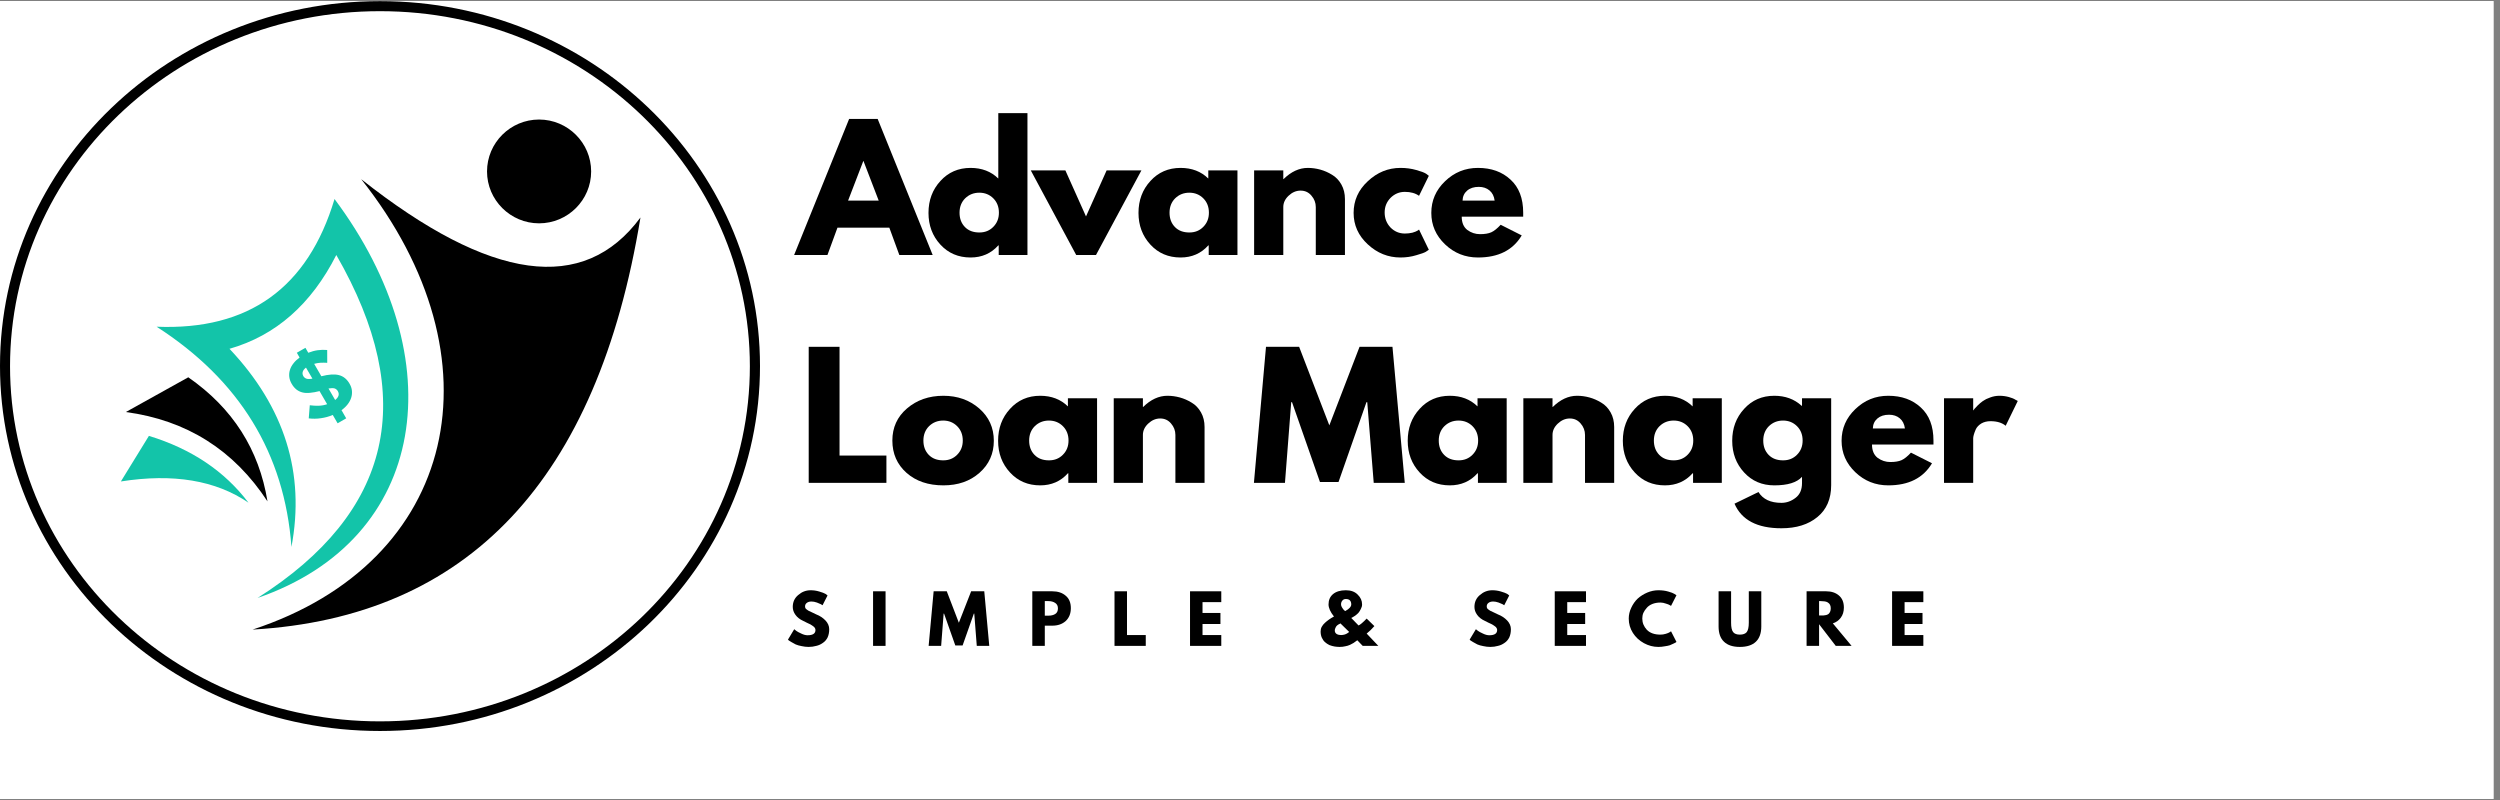
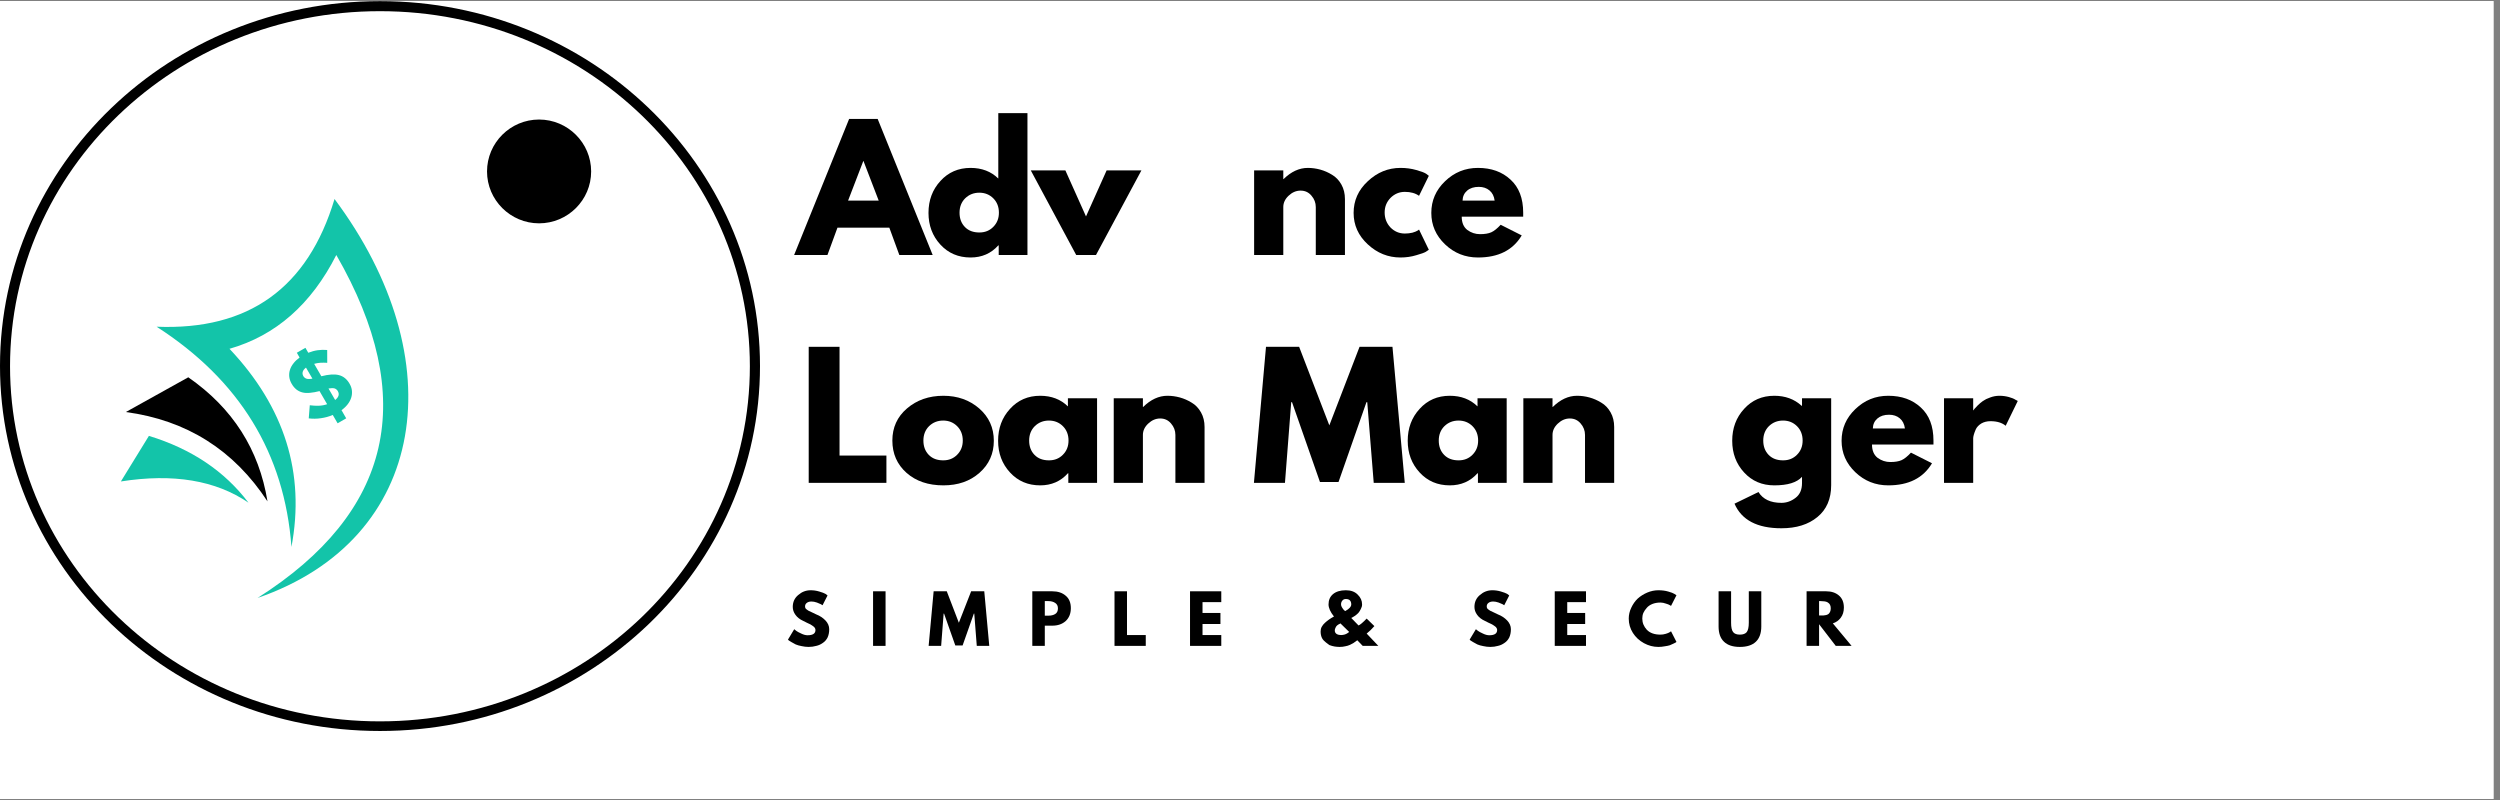
<svg xmlns="http://www.w3.org/2000/svg" width="250" zoomAndPan="magnify" viewBox="0 0 187.5 60" height="80" preserveAspectRatio="xMidYMid meet" version="1.0">
  <rect x="0" y="0" width="187.5" height="60" fill="#808080" stroke="none" />
  <defs>
    <g />
    <clipPath id="214b0f37d3">
      <path d="M 0 0.078 L 187 0.078 L 187 59.918 L 0 59.918 Z M 0 0.078 " clip-rule="nonzero" />
    </clipPath>
    <clipPath id="ac0bfb246b">
      <path d="M 0 0.078 L 57 0.078 L 57 54.906 L 0 54.906 Z M 0 0.078 " clip-rule="nonzero" />
    </clipPath>
    <clipPath id="90bb21f6b8">
      <path d="M 28.387 0.078 C 12.711 0.078 0 12.293 0 27.363 C 0 42.43 12.711 54.645 28.387 54.645 C 44.066 54.645 56.777 42.43 56.777 27.363 C 56.777 12.293 44.066 0.078 28.387 0.078 " clip-rule="nonzero" />
    </clipPath>
    <clipPath id="08c81169ac">
      <path d="M 0 0.086 L 57 0.086 L 57 54.828 L 0 54.828 Z M 0 0.086 " clip-rule="nonzero" />
    </clipPath>
    <clipPath id="5d36d5e4b1">
      <path d="M 28.5 0.086 C 12.762 0.086 0 12.34 0 27.453 C 0 42.57 12.762 54.824 28.5 54.824 C 44.238 54.824 57 42.57 57 27.453 C 57 12.34 44.238 0.086 28.5 0.086 " clip-rule="nonzero" />
    </clipPath>
    <clipPath id="3b52b3de2a">
      <path d="M 9.051 32 L 19 32 L 19 38 L 9.051 38 Z M 9.051 32 " clip-rule="nonzero" />
    </clipPath>
    <clipPath id="7b591b5a23">
      <path d="M 9.051 28 L 21 28 L 21 38 L 9.051 38 Z M 9.051 28 " clip-rule="nonzero" />
    </clipPath>
    <clipPath id="7c8b963a5d">
-       <path d="M 18 13 L 48.051 13 L 48.051 47.219 L 18 47.219 Z M 18 13 " clip-rule="nonzero" />
-     </clipPath>
+       </clipPath>
    <clipPath id="1890816c39">
      <path d="M 36 8.969 L 45 8.969 L 45 17 L 36 17 Z M 36 8.969 " clip-rule="nonzero" />
    </clipPath>
  </defs>
  <g clip-path="url(#214b0f37d3)">
    <path fill="#ffffff" d="M 0 0.078 L 187.5 0.078 L 187.5 67.578 L 0 67.578 Z M 0 0.078 " fill-opacity="1" fill-rule="nonzero" />
    <path fill="#ffffff" d="M 0 0.078 L 187.5 0.078 L 187.5 60.078 L 0 60.078 Z M 0 0.078 " fill-opacity="1" fill-rule="nonzero" />
    <path fill="#ffffff" d="M 0 0.078 L 187.5 0.078 L 187.5 60.078 L 0 60.078 Z M 0 0.078 " fill-opacity="1" fill-rule="nonzero" />
  </g>
  <g clip-path="url(#ac0bfb246b)">
    <g clip-path="url(#90bb21f6b8)">
      <path fill="#ffffff" d="M 0 0.078 L 56.438 0.078 L 56.438 54.906 L 0 54.906 Z M 0 0.078 " fill-opacity="1" fill-rule="nonzero" />
    </g>
  </g>
  <g clip-path="url(#08c81169ac)">
    <g clip-path="url(#5d36d5e4b1)">
      <path stroke-linecap="butt" transform="matrix(0.753, 0, 0, 0.753, -0, 0.084)" fill="none" stroke-linejoin="miter" d="M 37.844 0.002 C 16.946 0.002 0 16.285 0 36.367 C 0 56.454 16.946 72.737 37.844 72.737 C 58.742 72.737 75.688 56.454 75.688 36.367 C 75.688 16.285 58.742 0.002 37.844 0.002 " stroke="#000000" stroke-width="2" stroke-opacity="1" stroke-miterlimit="4" />
    </g>
  </g>
  <g fill="#000000" fill-opacity="1">
    <g transform="translate(56.776, 19.124)">
      <g />
    </g>
  </g>
  <g fill="#000000" fill-opacity="1">
    <g transform="translate(59.903, 19.124)">
      <g>
        <path d="M 5.922 -10.203 L 10.047 0 L 7.547 0 L 6.797 -2.047 L 2.906 -2.047 L 2.156 0 L -0.344 0 L 3.781 -10.203 Z M 6 -4.078 L 4.859 -7.047 L 4.844 -7.047 L 3.703 -4.078 Z M 6 -4.078 " />
      </g>
    </g>
  </g>
  <g fill="#000000" fill-opacity="1">
    <g transform="translate(69.356, 19.124)">
      <g>
        <path d="M 1.172 -0.781 C 0.578 -1.426 0.281 -2.219 0.281 -3.156 C 0.281 -4.102 0.578 -4.898 1.172 -5.547 C 1.766 -6.203 2.52 -6.531 3.438 -6.531 C 4.281 -6.531 4.973 -6.266 5.516 -5.734 L 5.516 -10.641 L 7.703 -10.641 L 7.703 0 L 5.547 0 L 5.547 -0.719 L 5.516 -0.719 C 4.973 -0.113 4.281 0.188 3.438 0.188 C 2.52 0.188 1.766 -0.133 1.172 -0.781 Z M 3.031 -4.25 C 2.75 -3.969 2.609 -3.609 2.609 -3.172 C 2.609 -2.734 2.742 -2.375 3.016 -2.094 C 3.285 -1.82 3.645 -1.688 4.094 -1.688 C 4.52 -1.688 4.867 -1.828 5.141 -2.109 C 5.422 -2.391 5.562 -2.742 5.562 -3.172 C 5.562 -3.609 5.422 -3.969 5.141 -4.25 C 4.859 -4.531 4.508 -4.672 4.094 -4.672 C 3.676 -4.672 3.32 -4.531 3.031 -4.25 Z M 3.031 -4.25 " />
      </g>
    </g>
  </g>
  <g fill="#000000" fill-opacity="1">
    <g transform="translate(77.559, 19.124)">
      <g>
        <path d="M 2.344 -6.344 L 3.891 -2.891 L 5.438 -6.344 L 8.047 -6.344 L 4.641 0 L 3.156 0 L -0.25 -6.344 Z M 2.344 -6.344 " />
      </g>
    </g>
  </g>
  <g fill="#000000" fill-opacity="1">
    <g transform="translate(85.106, 19.124)">
      <g>
+         </g>
+     </g>
+   </g>
+   <g fill="#000000" fill-opacity="1">
+     <g transform="translate(93.309, 19.124)">
+       <g>
+         <path d="M 0.75 0 L 0.75 -6.344 L 2.938 -6.344 L 2.938 -5.688 L 2.953 -5.688 C 3.523 -6.25 4.133 -6.531 4.781 -6.531 C 5.094 -6.531 5.398 -6.488 5.703 -6.406 C 6.016 -6.32 6.312 -6.191 6.594 -6.016 C 6.883 -5.848 7.117 -5.602 7.297 -5.281 C 7.473 -4.969 7.562 -4.602 7.562 -4.188 L 7.562 0 L 5.375 0 L 5.375 -3.594 C 5.375 -3.914 5.266 -4.203 5.047 -4.453 C 4.836 -4.703 4.566 -4.828 4.234 -4.828 C 3.898 -4.828 3.598 -4.695 3.328 -4.438 C 3.066 -4.188 2.938 -3.906 2.938 -3.594 L 2.938 0 Z M 0.75 0 " />
+       </g>
+     </g>
+   </g>
+   <g fill="#000000" fill-opacity="1">
+     <g transform="translate(101.24, 19.124)">
+       <g>
+         <path d="M 4.125 -4.734 C 3.707 -4.734 3.348 -4.582 3.047 -4.281 C 2.754 -3.977 2.609 -3.613 2.609 -3.188 C 2.609 -2.75 2.754 -2.375 3.047 -2.062 C 3.348 -1.758 3.707 -1.609 4.125 -1.609 C 4.32 -1.609 4.508 -1.629 4.688 -1.672 C 4.863 -1.723 4.992 -1.773 5.078 -1.828 L 5.188 -1.906 L 5.922 -0.391 C 5.867 -0.348 5.789 -0.297 5.688 -0.234 C 5.582 -0.172 5.348 -0.086 4.984 0.016 C 4.617 0.129 4.223 0.188 3.797 0.188 C 2.867 0.188 2.051 -0.141 1.344 -0.797 C 0.633 -1.453 0.281 -2.238 0.281 -3.156 C 0.281 -4.082 0.633 -4.875 1.344 -5.531 C 2.051 -6.195 2.867 -6.531 3.797 -6.531 C 4.223 -6.531 4.613 -6.477 4.969 -6.375 C 5.32 -6.281 5.57 -6.188 5.719 -6.094 L 5.922 -5.938 L 5.188 -4.438 C 4.914 -4.633 4.562 -4.734 4.125 -4.734 Z M 4.125 -4.734 " />
+       </g>
+     </g>
+   </g>
+   <g fill="#000000" fill-opacity="1">
+     <g transform="translate(107.067, 19.124)">
+       <g>
+         <path d="M 7.172 -2.875 L 2.562 -2.875 C 2.562 -2.426 2.703 -2.094 2.984 -1.875 C 3.273 -1.664 3.594 -1.562 3.938 -1.562 C 4.289 -1.562 4.57 -1.609 4.781 -1.703 C 4.988 -1.797 5.223 -1.984 5.484 -2.266 L 7.062 -1.469 C 6.406 -0.363 5.312 0.188 3.781 0.188 C 2.82 0.188 2 -0.141 1.312 -0.797 C 0.625 -1.453 0.281 -2.238 0.281 -3.156 C 0.281 -4.082 0.625 -4.875 1.312 -5.531 C 2 -6.195 2.82 -6.531 3.781 -6.531 C 4.781 -6.531 5.594 -6.238 6.219 -5.656 C 6.852 -5.082 7.172 -4.254 7.172 -3.172 C 7.172 -3.016 7.172 -2.914 7.172 -2.875 Z M 2.625 -4.078 L 5.031 -4.078 C 4.988 -4.41 4.859 -4.664 4.641 -4.844 C 4.43 -5.02 4.164 -5.109 3.844 -5.109 C 3.477 -5.109 3.188 -5.016 2.969 -4.828 C 2.75 -4.641 2.633 -4.391 2.625 -4.078 Z M 2.625 -4.078 " />
+       </g>
+     </g>
+   </g>
+   <g fill="#000000" fill-opacity="1">
+     <g transform="translate(56.776, 36.214)">
+       <g />
+     </g>
+   </g>
+   <g fill="#000000" fill-opacity="1">
+     <g transform="translate(59.903, 36.214)">
+       <g>
+         <path d="M 3.062 -10.203 L 3.062 -2.047 L 6.578 -2.047 L 6.578 0 L 0.75 0 L 0.75 -10.203 Z M 3.062 -10.203 " />
+       </g>
+     </g>
+   </g>
+   <g fill="#000000" fill-opacity="1">
+     <g transform="translate(66.646, 36.214)">
+       <g>
+         <path d="M 1.344 -0.75 C 0.633 -1.383 0.281 -2.191 0.281 -3.172 C 0.281 -4.148 0.645 -4.953 1.375 -5.578 C 2.113 -6.211 3.023 -6.531 4.109 -6.531 C 5.172 -6.531 6.066 -6.211 6.797 -5.578 C 7.523 -4.941 7.891 -4.133 7.891 -3.156 C 7.891 -2.188 7.531 -1.383 6.812 -0.75 C 6.102 -0.125 5.203 0.188 4.109 0.188 C 2.973 0.188 2.051 -0.125 1.344 -0.75 Z M 3.031 -4.25 C 2.75 -3.969 2.609 -3.609 2.609 -3.172 C 2.609 -2.734 2.742 -2.375 3.016 -2.094 C 3.285 -1.82 3.645 -1.688 4.094 -1.688 C 4.52 -1.688 4.867 -1.828 5.141 -2.109 C 5.422 -2.391 5.562 -2.742 5.562 -3.172 C 5.562 -3.609 5.422 -3.969 5.141 -4.25 C 4.859 -4.531 4.508 -4.672 4.094 -4.672 C 3.676 -4.672 3.32 -4.531 3.031 -4.25 Z M 3.031 -4.25 " />
+       </g>
+     </g>
+   </g>
+   <g fill="#000000" fill-opacity="1">
+     <g transform="translate(74.577, 36.214)">
+       <g>
        <path d="M 1.172 -0.781 C 0.578 -1.426 0.281 -2.219 0.281 -3.156 C 0.281 -4.102 0.578 -4.898 1.172 -5.547 C 1.766 -6.203 2.52 -6.531 3.438 -6.531 C 4.281 -6.531 4.973 -6.266 5.516 -5.734 L 5.516 -6.344 L 7.703 -6.344 L 7.703 0 L 5.547 0 L 5.547 -0.719 L 5.516 -0.719 C 4.973 -0.113 4.281 0.188 3.438 0.188 C 2.52 0.188 1.766 -0.133 1.172 -0.781 Z M 3.031 -4.25 C 2.75 -3.969 2.609 -3.609 2.609 -3.172 C 2.609 -2.734 2.742 -2.375 3.016 -2.094 C 3.285 -1.82 3.645 -1.688 4.094 -1.688 C 4.52 -1.688 4.867 -1.828 5.141 -2.109 C 5.422 -2.391 5.562 -2.742 5.562 -3.172 C 5.562 -3.609 5.422 -3.969 5.141 -4.25 C 4.859 -4.531 4.508 -4.672 4.094 -4.672 C 3.676 -4.672 3.32 -4.531 3.031 -4.25 Z M 3.031 -4.25 " />
      </g>
    </g>
  </g>
  <g fill="#000000" fill-opacity="1">
-     <g transform="translate(93.309, 19.124)">
+     <g transform="translate(82.78, 36.214)">
      <g>
        <path d="M 0.75 0 L 0.75 -6.344 L 2.938 -6.344 L 2.938 -5.688 L 2.953 -5.688 C 3.523 -6.25 4.133 -6.531 4.781 -6.531 C 5.094 -6.531 5.398 -6.488 5.703 -6.406 C 6.016 -6.32 6.312 -6.191 6.594 -6.016 C 6.883 -5.848 7.117 -5.602 7.297 -5.281 C 7.473 -4.969 7.562 -4.602 7.562 -4.188 L 7.562 0 L 5.375 0 L 5.375 -3.594 C 5.375 -3.914 5.266 -4.203 5.047 -4.453 C 4.836 -4.703 4.566 -4.828 4.234 -4.828 C 3.898 -4.828 3.598 -4.695 3.328 -4.438 C 3.066 -4.188 2.938 -3.906 2.938 -3.594 L 2.938 0 Z M 0.75 0 " />
      </g>
    </g>
  </g>
  <g fill="#000000" fill-opacity="1">
-     <g transform="translate(101.24, 19.124)">
-       <g>
-         <path d="M 4.125 -4.734 C 3.707 -4.734 3.348 -4.582 3.047 -4.281 C 2.754 -3.977 2.609 -3.613 2.609 -3.188 C 2.609 -2.75 2.754 -2.375 3.047 -2.062 C 3.348 -1.758 3.707 -1.609 4.125 -1.609 C 4.32 -1.609 4.508 -1.629 4.688 -1.672 C 4.863 -1.723 4.992 -1.773 5.078 -1.828 L 5.188 -1.906 L 5.922 -0.391 C 5.867 -0.348 5.789 -0.297 5.688 -0.234 C 5.582 -0.172 5.348 -0.086 4.984 0.016 C 4.617 0.129 4.223 0.188 3.797 0.188 C 2.867 0.188 2.051 -0.141 1.344 -0.797 C 0.633 -1.453 0.281 -2.238 0.281 -3.156 C 0.281 -4.082 0.633 -4.875 1.344 -5.531 C 2.051 -6.195 2.867 -6.531 3.797 -6.531 C 4.223 -6.531 4.613 -6.477 4.969 -6.375 C 5.32 -6.281 5.57 -6.188 5.719 -6.094 L 5.922 -5.938 L 5.188 -4.438 C 4.914 -4.633 4.562 -4.734 4.125 -4.734 Z M 4.125 -4.734 " />
-       </g>
-     </g>
-   </g>
-   <g fill="#000000" fill-opacity="1">
-     <g transform="translate(107.067, 19.124)">
+     <g transform="translate(90.711, 36.214)">
+       <g />
+     </g>
+   </g>
+   <g fill="#000000" fill-opacity="1">
+     <g transform="translate(93.841, 36.214)">
+       <g>
+         <path d="M 9.188 0 L 8.703 -6.047 L 8.641 -6.047 L 6.547 -0.062 L 5.156 -0.062 L 3.062 -6.047 L 3 -6.047 L 2.531 0 L 0.203 0 L 1.109 -10.203 L 3.594 -10.203 L 5.859 -4.312 L 8.125 -10.203 L 10.594 -10.203 L 11.516 0 Z M 9.188 0 " />
+       </g>
+     </g>
+   </g>
+   <g fill="#000000" fill-opacity="1">
+     <g transform="translate(105.298, 36.214)">
+       <g>
+         <path d="M 1.172 -0.781 C 0.578 -1.426 0.281 -2.219 0.281 -3.156 C 0.281 -4.102 0.578 -4.898 1.172 -5.547 C 1.766 -6.203 2.52 -6.531 3.438 -6.531 C 4.281 -6.531 4.973 -6.266 5.516 -5.734 L 5.516 -6.344 L 7.703 -6.344 L 7.703 0 L 5.547 0 L 5.547 -0.719 L 5.516 -0.719 C 4.973 -0.113 4.281 0.188 3.438 0.188 C 2.52 0.188 1.766 -0.133 1.172 -0.781 Z M 3.031 -4.25 C 2.75 -3.969 2.609 -3.609 2.609 -3.172 C 2.609 -2.734 2.742 -2.375 3.016 -2.094 C 3.285 -1.82 3.645 -1.688 4.094 -1.688 C 4.52 -1.688 4.867 -1.828 5.141 -2.109 C 5.422 -2.391 5.562 -2.742 5.562 -3.172 C 5.562 -3.609 5.422 -3.969 5.141 -4.25 C 4.859 -4.531 4.508 -4.672 4.094 -4.672 C 3.676 -4.672 3.32 -4.531 3.031 -4.25 Z M 3.031 -4.25 " />
+       </g>
+     </g>
+   </g>
+   <g fill="#000000" fill-opacity="1">
+     <g transform="translate(113.501, 36.214)">
+       <g>
+         <path d="M 0.75 0 L 0.75 -6.344 L 2.938 -6.344 L 2.938 -5.688 L 2.953 -5.688 C 3.523 -6.25 4.133 -6.531 4.781 -6.531 C 5.094 -6.531 5.398 -6.488 5.703 -6.406 C 6.016 -6.32 6.312 -6.191 6.594 -6.016 C 6.883 -5.848 7.117 -5.602 7.297 -5.281 C 7.473 -4.969 7.562 -4.602 7.562 -4.188 L 7.562 0 L 5.375 0 L 5.375 -3.594 C 5.375 -3.914 5.266 -4.203 5.047 -4.453 C 4.836 -4.703 4.566 -4.828 4.234 -4.828 C 3.898 -4.828 3.598 -4.695 3.328 -4.438 C 3.066 -4.188 2.938 -3.906 2.938 -3.594 L 2.938 0 Z M 0.75 0 " />
+       </g>
+     </g>
+   </g>
+   <g fill="#000000" fill-opacity="1">
+     <g transform="translate(121.432, 36.214)">
+       <g>
+         </g>
+     </g>
+   </g>
+   <g fill="#000000" fill-opacity="1">
+     <g transform="translate(129.635, 36.214)">
+       <g>
+         <path d="M 0.453 1.562 L 2.25 0.688 C 2.582 1.227 3.156 1.5 3.969 1.5 C 4.352 1.5 4.707 1.375 5.031 1.125 C 5.352 0.883 5.516 0.516 5.516 0.016 L 5.516 -0.453 C 5.129 -0.023 4.438 0.188 3.438 0.188 C 2.52 0.188 1.766 -0.133 1.172 -0.781 C 0.578 -1.426 0.281 -2.219 0.281 -3.156 C 0.281 -4.102 0.578 -4.898 1.172 -5.547 C 1.766 -6.203 2.52 -6.531 3.438 -6.531 C 4.258 -6.531 4.941 -6.281 5.484 -5.781 L 5.516 -5.781 L 5.516 -6.344 L 7.703 -6.344 L 7.703 0.172 C 7.703 1.203 7.359 2 6.672 2.562 C 5.992 3.125 5.094 3.406 3.969 3.406 C 2.156 3.406 0.984 2.789 0.453 1.562 Z M 3.031 -4.25 C 2.75 -3.969 2.609 -3.609 2.609 -3.172 C 2.609 -2.734 2.742 -2.375 3.016 -2.094 C 3.285 -1.82 3.645 -1.688 4.094 -1.688 C 4.52 -1.688 4.867 -1.828 5.141 -2.109 C 5.422 -2.391 5.562 -2.742 5.562 -3.172 C 5.562 -3.609 5.422 -3.969 5.141 -4.25 C 4.859 -4.531 4.508 -4.672 4.094 -4.672 C 3.676 -4.672 3.32 -4.531 3.031 -4.25 Z M 3.031 -4.25 " />
+       </g>
+     </g>
+   </g>
+   <g fill="#000000" fill-opacity="1">
+     <g transform="translate(137.838, 36.214)">
      <g>
        <path d="M 7.172 -2.875 L 2.562 -2.875 C 2.562 -2.426 2.703 -2.094 2.984 -1.875 C 3.273 -1.664 3.594 -1.562 3.938 -1.562 C 4.289 -1.562 4.57 -1.609 4.781 -1.703 C 4.988 -1.797 5.223 -1.984 5.484 -2.266 L 7.062 -1.469 C 6.406 -0.363 5.312 0.188 3.781 0.188 C 2.82 0.188 2 -0.141 1.312 -0.797 C 0.625 -1.453 0.281 -2.238 0.281 -3.156 C 0.281 -4.082 0.625 -4.875 1.312 -5.531 C 2 -6.195 2.82 -6.531 3.781 -6.531 C 4.781 -6.531 5.594 -6.238 6.219 -5.656 C 6.852 -5.082 7.172 -4.254 7.172 -3.172 C 7.172 -3.016 7.172 -2.914 7.172 -2.875 Z M 2.625 -4.078 L 5.031 -4.078 C 4.988 -4.41 4.859 -4.664 4.641 -4.844 C 4.43 -5.02 4.164 -5.109 3.844 -5.109 C 3.477 -5.109 3.188 -5.016 2.969 -4.828 C 2.75 -4.641 2.633 -4.391 2.625 -4.078 Z M 2.625 -4.078 " />
      </g>
    </g>
  </g>
  <g fill="#000000" fill-opacity="1">
-     <g transform="translate(56.776, 36.214)">
-       <g />
-     </g>
-   </g>
-   <g fill="#000000" fill-opacity="1">
-     <g transform="translate(59.903, 36.214)">
-       <g>
-         <path d="M 3.062 -10.203 L 3.062 -2.047 L 6.578 -2.047 L 6.578 0 L 0.75 0 L 0.75 -10.203 Z M 3.062 -10.203 " />
-       </g>
-     </g>
-   </g>
-   <g fill="#000000" fill-opacity="1">
-     <g transform="translate(66.646, 36.214)">
-       <g>
-         <path d="M 1.344 -0.75 C 0.633 -1.383 0.281 -2.191 0.281 -3.172 C 0.281 -4.148 0.645 -4.953 1.375 -5.578 C 2.113 -6.211 3.023 -6.531 4.109 -6.531 C 5.172 -6.531 6.066 -6.211 6.797 -5.578 C 7.523 -4.941 7.891 -4.133 7.891 -3.156 C 7.891 -2.188 7.531 -1.383 6.812 -0.75 C 6.102 -0.125 5.203 0.188 4.109 0.188 C 2.973 0.188 2.051 -0.125 1.344 -0.75 Z M 3.031 -4.25 C 2.75 -3.969 2.609 -3.609 2.609 -3.172 C 2.609 -2.734 2.742 -2.375 3.016 -2.094 C 3.285 -1.82 3.645 -1.688 4.094 -1.688 C 4.52 -1.688 4.867 -1.828 5.141 -2.109 C 5.422 -2.391 5.562 -2.742 5.562 -3.172 C 5.562 -3.609 5.422 -3.969 5.141 -4.25 C 4.859 -4.531 4.508 -4.672 4.094 -4.672 C 3.676 -4.672 3.32 -4.531 3.031 -4.25 Z M 3.031 -4.25 " />
-       </g>
-     </g>
-   </g>
-   <g fill="#000000" fill-opacity="1">
-     <g transform="translate(74.577, 36.214)">
-       <g>
-         <path d="M 1.172 -0.781 C 0.578 -1.426 0.281 -2.219 0.281 -3.156 C 0.281 -4.102 0.578 -4.898 1.172 -5.547 C 1.766 -6.203 2.52 -6.531 3.438 -6.531 C 4.281 -6.531 4.973 -6.266 5.516 -5.734 L 5.516 -6.344 L 7.703 -6.344 L 7.703 0 L 5.547 0 L 5.547 -0.719 L 5.516 -0.719 C 4.973 -0.113 4.281 0.188 3.438 0.188 C 2.52 0.188 1.766 -0.133 1.172 -0.781 Z M 3.031 -4.25 C 2.75 -3.969 2.609 -3.609 2.609 -3.172 C 2.609 -2.734 2.742 -2.375 3.016 -2.094 C 3.285 -1.82 3.645 -1.688 4.094 -1.688 C 4.52 -1.688 4.867 -1.828 5.141 -2.109 C 5.422 -2.391 5.562 -2.742 5.562 -3.172 C 5.562 -3.609 5.422 -3.969 5.141 -4.25 C 4.859 -4.531 4.508 -4.672 4.094 -4.672 C 3.676 -4.672 3.32 -4.531 3.031 -4.25 Z M 3.031 -4.25 " />
-       </g>
-     </g>
-   </g>
-   <g fill="#000000" fill-opacity="1">
-     <g transform="translate(82.78, 36.214)">
-       <g>
-         <path d="M 0.75 0 L 0.75 -6.344 L 2.938 -6.344 L 2.938 -5.688 L 2.953 -5.688 C 3.523 -6.25 4.133 -6.531 4.781 -6.531 C 5.094 -6.531 5.398 -6.488 5.703 -6.406 C 6.016 -6.32 6.312 -6.191 6.594 -6.016 C 6.883 -5.848 7.117 -5.602 7.297 -5.281 C 7.473 -4.969 7.562 -4.602 7.562 -4.188 L 7.562 0 L 5.375 0 L 5.375 -3.594 C 5.375 -3.914 5.266 -4.203 5.047 -4.453 C 4.836 -4.703 4.566 -4.828 4.234 -4.828 C 3.898 -4.828 3.598 -4.695 3.328 -4.438 C 3.066 -4.188 2.938 -3.906 2.938 -3.594 L 2.938 0 Z M 0.75 0 " />
-       </g>
-     </g>
-   </g>
-   <g fill="#000000" fill-opacity="1">
-     <g transform="translate(90.711, 36.214)">
-       <g />
-     </g>
-   </g>
-   <g fill="#000000" fill-opacity="1">
-     <g transform="translate(93.841, 36.214)">
-       <g>
-         <path d="M 9.188 0 L 8.703 -6.047 L 8.641 -6.047 L 6.547 -0.062 L 5.156 -0.062 L 3.062 -6.047 L 3 -6.047 L 2.531 0 L 0.203 0 L 1.109 -10.203 L 3.594 -10.203 L 5.859 -4.312 L 8.125 -10.203 L 10.594 -10.203 L 11.516 0 Z M 9.188 0 " />
-       </g>
-     </g>
-   </g>
-   <g fill="#000000" fill-opacity="1">
-     <g transform="translate(105.298, 36.214)">
-       <g>
-         <path d="M 1.172 -0.781 C 0.578 -1.426 0.281 -2.219 0.281 -3.156 C 0.281 -4.102 0.578 -4.898 1.172 -5.547 C 1.766 -6.203 2.52 -6.531 3.438 -6.531 C 4.281 -6.531 4.973 -6.266 5.516 -5.734 L 5.516 -6.344 L 7.703 -6.344 L 7.703 0 L 5.547 0 L 5.547 -0.719 L 5.516 -0.719 C 4.973 -0.113 4.281 0.188 3.438 0.188 C 2.52 0.188 1.766 -0.133 1.172 -0.781 Z M 3.031 -4.25 C 2.75 -3.969 2.609 -3.609 2.609 -3.172 C 2.609 -2.734 2.742 -2.375 3.016 -2.094 C 3.285 -1.82 3.645 -1.688 4.094 -1.688 C 4.52 -1.688 4.867 -1.828 5.141 -2.109 C 5.422 -2.391 5.562 -2.742 5.562 -3.172 C 5.562 -3.609 5.422 -3.969 5.141 -4.25 C 4.859 -4.531 4.508 -4.672 4.094 -4.672 C 3.676 -4.672 3.32 -4.531 3.031 -4.25 Z M 3.031 -4.25 " />
-       </g>
-     </g>
-   </g>
-   <g fill="#000000" fill-opacity="1">
-     <g transform="translate(113.501, 36.214)">
-       <g>
-         <path d="M 0.75 0 L 0.75 -6.344 L 2.938 -6.344 L 2.938 -5.688 L 2.953 -5.688 C 3.523 -6.25 4.133 -6.531 4.781 -6.531 C 5.094 -6.531 5.398 -6.488 5.703 -6.406 C 6.016 -6.32 6.312 -6.191 6.594 -6.016 C 6.883 -5.848 7.117 -5.602 7.297 -5.281 C 7.473 -4.969 7.562 -4.602 7.562 -4.188 L 7.562 0 L 5.375 0 L 5.375 -3.594 C 5.375 -3.914 5.266 -4.203 5.047 -4.453 C 4.836 -4.703 4.566 -4.828 4.234 -4.828 C 3.898 -4.828 3.598 -4.695 3.328 -4.438 C 3.066 -4.188 2.938 -3.906 2.938 -3.594 L 2.938 0 Z M 0.75 0 " />
-       </g>
-     </g>
-   </g>
-   <g fill="#000000" fill-opacity="1">
-     <g transform="translate(121.432, 36.214)">
-       <g>
-         <path d="M 1.172 -0.781 C 0.578 -1.426 0.281 -2.219 0.281 -3.156 C 0.281 -4.102 0.578 -4.898 1.172 -5.547 C 1.766 -6.203 2.52 -6.531 3.438 -6.531 C 4.281 -6.531 4.973 -6.266 5.516 -5.734 L 5.516 -6.344 L 7.703 -6.344 L 7.703 0 L 5.547 0 L 5.547 -0.719 L 5.516 -0.719 C 4.973 -0.113 4.281 0.188 3.438 0.188 C 2.52 0.188 1.766 -0.133 1.172 -0.781 Z M 3.031 -4.25 C 2.75 -3.969 2.609 -3.609 2.609 -3.172 C 2.609 -2.734 2.742 -2.375 3.016 -2.094 C 3.285 -1.82 3.645 -1.688 4.094 -1.688 C 4.52 -1.688 4.867 -1.828 5.141 -2.109 C 5.422 -2.391 5.562 -2.742 5.562 -3.172 C 5.562 -3.609 5.422 -3.969 5.141 -4.25 C 4.859 -4.531 4.508 -4.672 4.094 -4.672 C 3.676 -4.672 3.32 -4.531 3.031 -4.25 Z M 3.031 -4.25 " />
-       </g>
-     </g>
-   </g>
-   <g fill="#000000" fill-opacity="1">
-     <g transform="translate(129.635, 36.214)">
-       <g>
-         <path d="M 0.453 1.562 L 2.25 0.688 C 2.582 1.227 3.156 1.5 3.969 1.5 C 4.352 1.5 4.707 1.375 5.031 1.125 C 5.352 0.883 5.516 0.516 5.516 0.016 L 5.516 -0.453 C 5.129 -0.023 4.438 0.188 3.438 0.188 C 2.52 0.188 1.766 -0.133 1.172 -0.781 C 0.578 -1.426 0.281 -2.219 0.281 -3.156 C 0.281 -4.102 0.578 -4.898 1.172 -5.547 C 1.766 -6.203 2.52 -6.531 3.438 -6.531 C 4.258 -6.531 4.941 -6.281 5.484 -5.781 L 5.516 -5.781 L 5.516 -6.344 L 7.703 -6.344 L 7.703 0.172 C 7.703 1.203 7.359 2 6.672 2.562 C 5.992 3.125 5.094 3.406 3.969 3.406 C 2.156 3.406 0.984 2.789 0.453 1.562 Z M 3.031 -4.25 C 2.75 -3.969 2.609 -3.609 2.609 -3.172 C 2.609 -2.734 2.742 -2.375 3.016 -2.094 C 3.285 -1.82 3.645 -1.688 4.094 -1.688 C 4.52 -1.688 4.867 -1.828 5.141 -2.109 C 5.422 -2.391 5.562 -2.742 5.562 -3.172 C 5.562 -3.609 5.422 -3.969 5.141 -4.25 C 4.859 -4.531 4.508 -4.672 4.094 -4.672 C 3.676 -4.672 3.32 -4.531 3.031 -4.25 Z M 3.031 -4.25 " />
-       </g>
-     </g>
-   </g>
-   <g fill="#000000" fill-opacity="1">
-     <g transform="translate(137.838, 36.214)">
-       <g>
-         <path d="M 7.172 -2.875 L 2.562 -2.875 C 2.562 -2.426 2.703 -2.094 2.984 -1.875 C 3.273 -1.664 3.594 -1.562 3.938 -1.562 C 4.289 -1.562 4.57 -1.609 4.781 -1.703 C 4.988 -1.797 5.223 -1.984 5.484 -2.266 L 7.062 -1.469 C 6.406 -0.363 5.312 0.188 3.781 0.188 C 2.82 0.188 2 -0.141 1.312 -0.797 C 0.625 -1.453 0.281 -2.238 0.281 -3.156 C 0.281 -4.082 0.625 -4.875 1.312 -5.531 C 2 -6.195 2.82 -6.531 3.781 -6.531 C 4.781 -6.531 5.594 -6.238 6.219 -5.656 C 6.852 -5.082 7.172 -4.254 7.172 -3.172 C 7.172 -3.016 7.172 -2.914 7.172 -2.875 Z M 2.625 -4.078 L 5.031 -4.078 C 4.988 -4.41 4.859 -4.664 4.641 -4.844 C 4.43 -5.02 4.164 -5.109 3.844 -5.109 C 3.477 -5.109 3.188 -5.016 2.969 -4.828 C 2.75 -4.641 2.633 -4.391 2.625 -4.078 Z M 2.625 -4.078 " />
-       </g>
-     </g>
-   </g>
-   <g fill="#000000" fill-opacity="1">
    <g transform="translate(145.051, 36.214)">
      <g>
        <path d="M 0.75 0 L 0.75 -6.344 L 2.938 -6.344 L 2.938 -5.438 L 2.953 -5.438 C 2.973 -5.469 3 -5.504 3.031 -5.547 C 3.07 -5.598 3.156 -5.688 3.281 -5.812 C 3.406 -5.938 3.535 -6.047 3.672 -6.141 C 3.816 -6.242 4 -6.332 4.219 -6.406 C 4.438 -6.488 4.664 -6.531 4.906 -6.531 C 5.145 -6.531 5.379 -6.5 5.609 -6.438 C 5.836 -6.375 6.004 -6.305 6.109 -6.234 L 6.281 -6.141 L 5.375 -4.281 C 5.102 -4.508 4.723 -4.625 4.234 -4.625 C 3.973 -4.625 3.742 -4.566 3.547 -4.453 C 3.359 -4.336 3.223 -4.195 3.141 -4.031 C 3.066 -3.863 3.016 -3.723 2.984 -3.609 C 2.953 -3.492 2.938 -3.406 2.938 -3.344 L 2.938 0 Z M 0.75 0 " />
      </g>
    </g>
  </g>
  <g fill="#000000" fill-opacity="1">
    <g transform="translate(58.988, 48.441)">
      <g>
        <path d="M 1.812 -4.172 C 2.031 -4.172 2.242 -4.141 2.453 -4.078 C 2.672 -4.016 2.832 -3.953 2.938 -3.891 L 3.078 -3.781 L 2.703 -3.047 C 2.672 -3.066 2.629 -3.094 2.578 -3.125 C 2.523 -3.156 2.426 -3.195 2.281 -3.25 C 2.133 -3.301 2 -3.328 1.875 -3.328 C 1.719 -3.328 1.598 -3.289 1.516 -3.219 C 1.43 -3.156 1.391 -3.066 1.391 -2.953 C 1.391 -2.898 1.406 -2.848 1.438 -2.797 C 1.477 -2.754 1.547 -2.703 1.641 -2.641 C 1.742 -2.586 1.832 -2.547 1.906 -2.516 C 1.977 -2.484 2.086 -2.43 2.234 -2.359 C 2.504 -2.254 2.734 -2.102 2.922 -1.906 C 3.109 -1.707 3.203 -1.488 3.203 -1.25 C 3.203 -1.008 3.16 -0.801 3.078 -0.625 C 2.992 -0.457 2.875 -0.32 2.719 -0.219 C 2.57 -0.113 2.41 -0.039 2.234 0 C 2.055 0.051 1.863 0.078 1.656 0.078 C 1.477 0.078 1.301 0.055 1.125 0.016 C 0.957 -0.016 0.812 -0.055 0.688 -0.109 C 0.57 -0.172 0.469 -0.227 0.375 -0.281 C 0.289 -0.332 0.223 -0.375 0.172 -0.406 L 0.109 -0.469 L 0.578 -1.25 C 0.617 -1.219 0.672 -1.176 0.734 -1.125 C 0.805 -1.07 0.93 -1.004 1.109 -0.922 C 1.285 -0.836 1.441 -0.797 1.578 -0.797 C 1.973 -0.797 2.172 -0.926 2.172 -1.188 C 2.172 -1.25 2.156 -1.301 2.125 -1.344 C 2.102 -1.395 2.055 -1.441 1.984 -1.484 C 1.91 -1.535 1.848 -1.578 1.797 -1.609 C 1.742 -1.641 1.656 -1.68 1.531 -1.734 C 1.406 -1.797 1.312 -1.844 1.25 -1.875 C 1 -1.988 0.805 -2.141 0.672 -2.328 C 0.535 -2.516 0.469 -2.711 0.469 -2.922 C 0.469 -3.285 0.602 -3.582 0.875 -3.812 C 1.145 -4.051 1.457 -4.172 1.812 -4.172 Z M 1.812 -4.172 " />
      </g>
    </g>
  </g>
  <g fill="#000000" fill-opacity="1">
    <g transform="translate(65.183, 48.441)">
      <g>
        <path d="M 1.234 -4.094 L 1.234 0 L 0.297 0 L 0.297 -4.094 Z M 1.234 -4.094 " />
      </g>
    </g>
  </g>
  <g fill="#000000" fill-opacity="1">
    <g transform="translate(69.57, 48.441)">
      <g>
        <path d="M 3.688 0 L 3.5 -2.422 L 3.469 -2.422 L 2.625 -0.031 L 2.078 -0.031 L 1.234 -2.422 L 1.203 -2.422 L 1.016 0 L 0.078 0 L 0.453 -4.094 L 1.438 -4.094 L 2.344 -1.734 L 3.266 -4.094 L 4.25 -4.094 L 4.625 0 Z M 3.688 0 " />
      </g>
    </g>
  </g>
  <g fill="#000000" fill-opacity="1">
    <g transform="translate(77.126, 48.441)">
      <g>
        <path d="M 0.297 -4.094 L 1.797 -4.094 C 2.211 -4.094 2.547 -3.984 2.797 -3.766 C 3.055 -3.555 3.188 -3.242 3.188 -2.828 C 3.188 -2.422 3.055 -2.098 2.797 -1.859 C 2.535 -1.629 2.203 -1.516 1.797 -1.516 L 1.234 -1.516 L 1.234 0 L 0.297 0 Z M 1.234 -2.266 L 1.5 -2.266 C 1.707 -2.266 1.879 -2.305 2.016 -2.391 C 2.148 -2.473 2.219 -2.613 2.219 -2.812 C 2.219 -3 2.148 -3.133 2.016 -3.219 C 1.879 -3.312 1.707 -3.359 1.5 -3.359 L 1.234 -3.359 Z M 1.234 -2.266 " />
      </g>
    </g>
  </g>
  <g fill="#000000" fill-opacity="1">
    <g transform="translate(83.291, 48.441)">
      <g>
        <path d="M 1.234 -4.094 L 1.234 -0.812 L 2.641 -0.812 L 2.641 0 L 0.297 0 L 0.297 -4.094 Z M 1.234 -4.094 " />
      </g>
    </g>
  </g>
  <g fill="#000000" fill-opacity="1">
    <g transform="translate(88.955, 48.441)">
      <g>
        <path d="M 2.641 -4.094 L 2.641 -3.281 L 1.234 -3.281 L 1.234 -2.469 L 2.578 -2.469 L 2.578 -1.641 L 1.234 -1.641 L 1.234 -0.812 L 2.641 -0.812 L 2.641 0 L 0.297 0 L 0.297 -4.094 Z M 2.641 -4.094 " />
      </g>
    </g>
  </g>
  <g fill="#000000" fill-opacity="1">
    <g transform="translate(94.693, 48.441)">
      <g />
    </g>
  </g>
  <g fill="#000000" fill-opacity="1">
    <g transform="translate(98.906, 48.441)">
      <g>
-         <path d="M 0.141 -1.078 C 0.141 -1.203 0.164 -1.316 0.219 -1.422 C 0.281 -1.535 0.363 -1.641 0.469 -1.734 C 0.57 -1.828 0.676 -1.91 0.781 -1.984 C 0.883 -2.055 1.004 -2.129 1.141 -2.203 C 0.867 -2.547 0.734 -2.848 0.734 -3.109 C 0.734 -3.43 0.844 -3.688 1.062 -3.875 C 1.289 -4.07 1.613 -4.172 2.031 -4.172 C 2.414 -4.172 2.711 -4.062 2.922 -3.844 C 3.141 -3.633 3.25 -3.391 3.25 -3.109 C 3.25 -2.992 3.219 -2.879 3.156 -2.766 C 3.102 -2.648 3.039 -2.551 2.969 -2.469 C 2.895 -2.395 2.816 -2.328 2.734 -2.266 C 2.648 -2.211 2.582 -2.172 2.531 -2.141 L 2.438 -2.094 L 2.984 -1.531 C 3.109 -1.582 3.312 -1.754 3.594 -2.047 L 4.172 -1.484 C 3.984 -1.266 3.789 -1.078 3.594 -0.922 L 4.469 0 L 3.297 0 L 2.891 -0.422 C 2.766 -0.328 2.672 -0.258 2.609 -0.219 C 2.547 -0.188 2.457 -0.141 2.344 -0.078 C 2.227 -0.023 2.109 0.008 1.984 0.031 C 1.859 0.062 1.719 0.078 1.562 0.078 C 1.438 0.078 1.312 0.066 1.188 0.047 C 1.062 0.023 0.93 -0.008 0.797 -0.062 C 0.672 -0.125 0.562 -0.195 0.469 -0.281 C 0.375 -0.363 0.297 -0.473 0.234 -0.609 C 0.172 -0.742 0.141 -0.898 0.141 -1.078 Z M 2.031 -3.516 C 1.914 -3.516 1.828 -3.473 1.766 -3.391 C 1.703 -3.316 1.672 -3.223 1.672 -3.109 C 1.672 -3.035 1.695 -2.957 1.75 -2.875 C 1.801 -2.789 1.852 -2.723 1.906 -2.672 L 1.984 -2.609 C 2.285 -2.773 2.438 -2.941 2.438 -3.109 C 2.438 -3.379 2.301 -3.516 2.031 -3.516 Z M 2.281 -1.047 L 1.625 -1.688 C 1.613 -1.676 1.598 -1.664 1.578 -1.656 C 1.566 -1.656 1.535 -1.641 1.484 -1.609 C 1.43 -1.578 1.383 -1.539 1.344 -1.5 C 1.312 -1.469 1.281 -1.414 1.25 -1.344 C 1.219 -1.281 1.203 -1.219 1.203 -1.156 C 1.203 -1.039 1.25 -0.953 1.344 -0.891 C 1.438 -0.836 1.547 -0.812 1.672 -0.812 C 1.766 -0.812 1.863 -0.828 1.969 -0.859 C 2.07 -0.898 2.148 -0.941 2.203 -0.984 Z M 2.281 -1.047 " />
+         <path d="M 0.141 -1.078 C 0.141 -1.203 0.164 -1.316 0.219 -1.422 C 0.281 -1.535 0.363 -1.641 0.469 -1.734 C 0.57 -1.828 0.676 -1.91 0.781 -1.984 C 0.883 -2.055 1.004 -2.129 1.141 -2.203 C 0.867 -2.547 0.734 -2.848 0.734 -3.109 C 0.734 -3.43 0.844 -3.688 1.062 -3.875 C 1.289 -4.07 1.613 -4.172 2.031 -4.172 C 2.414 -4.172 2.711 -4.062 2.922 -3.844 C 3.141 -3.633 3.25 -3.391 3.25 -3.109 C 3.25 -2.992 3.219 -2.879 3.156 -2.766 C 3.102 -2.648 3.039 -2.551 2.969 -2.469 C 2.895 -2.395 2.816 -2.328 2.734 -2.266 C 2.648 -2.211 2.582 -2.172 2.531 -2.141 L 2.438 -2.094 L 2.984 -1.531 C 3.109 -1.582 3.312 -1.754 3.594 -2.047 L 4.172 -1.484 C 3.984 -1.266 3.789 -1.078 3.594 -0.922 L 4.469 0 L 3.297 0 L 2.891 -0.422 C 2.766 -0.328 2.672 -0.258 2.609 -0.219 C 2.547 -0.188 2.457 -0.141 2.344 -0.078 C 2.227 -0.023 2.109 0.008 1.984 0.031 C 1.859 0.062 1.719 0.078 1.562 0.078 C 1.438 0.078 1.312 0.066 1.188 0.047 C 1.062 0.023 0.93 -0.008 0.797 -0.062 C 0.375 -0.363 0.297 -0.473 0.234 -0.609 C 0.172 -0.742 0.141 -0.898 0.141 -1.078 Z M 2.031 -3.516 C 1.914 -3.516 1.828 -3.473 1.766 -3.391 C 1.703 -3.316 1.672 -3.223 1.672 -3.109 C 1.672 -3.035 1.695 -2.957 1.75 -2.875 C 1.801 -2.789 1.852 -2.723 1.906 -2.672 L 1.984 -2.609 C 2.285 -2.773 2.438 -2.941 2.438 -3.109 C 2.438 -3.379 2.301 -3.516 2.031 -3.516 Z M 2.281 -1.047 L 1.625 -1.688 C 1.613 -1.676 1.598 -1.664 1.578 -1.656 C 1.566 -1.656 1.535 -1.641 1.484 -1.609 C 1.43 -1.578 1.383 -1.539 1.344 -1.5 C 1.312 -1.469 1.281 -1.414 1.25 -1.344 C 1.219 -1.281 1.203 -1.219 1.203 -1.156 C 1.203 -1.039 1.25 -0.953 1.344 -0.891 C 1.438 -0.836 1.547 -0.812 1.672 -0.812 C 1.766 -0.812 1.863 -0.828 1.969 -0.859 C 2.07 -0.898 2.148 -0.941 2.203 -0.984 Z M 2.281 -1.047 " />
      </g>
    </g>
  </g>
  <g fill="#000000" fill-opacity="1">
    <g transform="translate(105.901, 48.441)">
      <g />
    </g>
  </g>
  <g fill="#000000" fill-opacity="1">
    <g transform="translate(110.114, 48.441)">
      <g>
        <path d="M 1.812 -4.172 C 2.031 -4.172 2.242 -4.141 2.453 -4.078 C 2.672 -4.016 2.832 -3.953 2.938 -3.891 L 3.078 -3.781 L 2.703 -3.047 C 2.672 -3.066 2.629 -3.094 2.578 -3.125 C 2.523 -3.156 2.426 -3.195 2.281 -3.25 C 2.133 -3.301 2 -3.328 1.875 -3.328 C 1.719 -3.328 1.598 -3.289 1.516 -3.219 C 1.43 -3.156 1.391 -3.066 1.391 -2.953 C 1.391 -2.898 1.406 -2.848 1.438 -2.797 C 1.477 -2.754 1.547 -2.703 1.641 -2.641 C 1.742 -2.586 1.832 -2.547 1.906 -2.516 C 1.977 -2.484 2.086 -2.43 2.234 -2.359 C 2.504 -2.254 2.734 -2.102 2.922 -1.906 C 3.109 -1.707 3.203 -1.488 3.203 -1.25 C 3.203 -1.008 3.16 -0.801 3.078 -0.625 C 2.992 -0.457 2.875 -0.32 2.719 -0.219 C 2.57 -0.113 2.41 -0.039 2.234 0 C 2.055 0.051 1.863 0.078 1.656 0.078 C 1.477 0.078 1.301 0.055 1.125 0.016 C 0.957 -0.016 0.812 -0.055 0.688 -0.109 C 0.57 -0.172 0.469 -0.227 0.375 -0.281 C 0.289 -0.332 0.223 -0.375 0.172 -0.406 L 0.109 -0.469 L 0.578 -1.25 C 0.617 -1.219 0.672 -1.176 0.734 -1.125 C 0.805 -1.07 0.93 -1.004 1.109 -0.922 C 1.285 -0.836 1.441 -0.797 1.578 -0.797 C 1.973 -0.797 2.172 -0.926 2.172 -1.188 C 2.172 -1.25 2.156 -1.301 2.125 -1.344 C 2.102 -1.395 2.055 -1.441 1.984 -1.484 C 1.91 -1.535 1.848 -1.578 1.797 -1.609 C 1.742 -1.641 1.656 -1.68 1.531 -1.734 C 1.406 -1.797 1.312 -1.844 1.25 -1.875 C 1 -1.988 0.805 -2.141 0.672 -2.328 C 0.535 -2.516 0.469 -2.711 0.469 -2.922 C 0.469 -3.285 0.602 -3.582 0.875 -3.812 C 1.145 -4.051 1.457 -4.172 1.812 -4.172 Z M 1.812 -4.172 " />
      </g>
    </g>
  </g>
  <g fill="#000000" fill-opacity="1">
    <g transform="translate(116.309, 48.441)">
      <g>
        <path d="M 2.641 -4.094 L 2.641 -3.281 L 1.234 -3.281 L 1.234 -2.469 L 2.578 -2.469 L 2.578 -1.641 L 1.234 -1.641 L 1.234 -0.812 L 2.641 -0.812 L 2.641 0 L 0.297 0 L 0.297 -4.094 Z M 2.641 -4.094 " />
      </g>
    </g>
  </g>
  <g fill="#000000" fill-opacity="1">
    <g transform="translate(122.047, 48.441)">
      <g>
        <path d="M 2.484 -0.844 C 2.617 -0.844 2.754 -0.863 2.891 -0.906 C 3.023 -0.945 3.125 -0.988 3.188 -1.031 L 3.281 -1.094 L 3.688 -0.297 C 3.664 -0.285 3.645 -0.27 3.625 -0.25 C 3.602 -0.238 3.551 -0.211 3.469 -0.172 C 3.383 -0.129 3.289 -0.086 3.188 -0.047 C 3.094 -0.016 2.969 0.008 2.812 0.031 C 2.656 0.062 2.492 0.078 2.328 0.078 C 1.953 0.078 1.594 -0.016 1.25 -0.203 C 0.906 -0.391 0.629 -0.645 0.422 -0.969 C 0.211 -1.301 0.109 -1.66 0.109 -2.047 C 0.109 -2.328 0.172 -2.598 0.297 -2.859 C 0.422 -3.129 0.582 -3.359 0.781 -3.547 C 0.988 -3.734 1.227 -3.883 1.5 -4 C 1.77 -4.113 2.047 -4.172 2.328 -4.172 C 2.598 -4.172 2.844 -4.141 3.062 -4.078 C 3.289 -4.016 3.453 -3.953 3.547 -3.891 L 3.688 -3.797 L 3.281 -3 C 3.258 -3.02 3.223 -3.039 3.172 -3.062 C 3.129 -3.094 3.035 -3.129 2.891 -3.172 C 2.754 -3.223 2.617 -3.25 2.484 -3.25 C 2.254 -3.25 2.051 -3.211 1.875 -3.141 C 1.695 -3.066 1.555 -2.969 1.453 -2.844 C 1.348 -2.727 1.266 -2.602 1.203 -2.469 C 1.148 -2.332 1.125 -2.191 1.125 -2.047 C 1.125 -1.734 1.238 -1.453 1.469 -1.203 C 1.707 -0.961 2.047 -0.844 2.484 -0.844 Z M 2.484 -0.844 " />
      </g>
    </g>
  </g>
  <g fill="#000000" fill-opacity="1">
    <g transform="translate(128.644, 48.441)">
      <g>
        <path d="M 3.453 -4.094 L 3.453 -1.453 C 3.453 -0.953 3.316 -0.57 3.047 -0.312 C 2.773 -0.051 2.375 0.078 1.844 0.078 C 1.32 0.078 0.926 -0.051 0.656 -0.312 C 0.383 -0.57 0.25 -0.953 0.25 -1.453 L 0.25 -4.094 L 1.188 -4.094 L 1.188 -1.734 C 1.188 -1.398 1.238 -1.164 1.344 -1.031 C 1.445 -0.906 1.613 -0.844 1.844 -0.844 C 2.082 -0.844 2.254 -0.906 2.359 -1.031 C 2.461 -1.164 2.516 -1.398 2.516 -1.734 L 2.516 -4.094 Z M 3.453 -4.094 " />
      </g>
    </g>
  </g>
  <g fill="#000000" fill-opacity="1">
    <g transform="translate(135.197, 48.441)">
      <g>
        <path d="M 0.297 -4.094 L 1.766 -4.094 C 2.16 -4.094 2.477 -3.988 2.719 -3.781 C 2.969 -3.57 3.094 -3.27 3.094 -2.875 C 3.094 -2.57 3.016 -2.316 2.859 -2.109 C 2.711 -1.91 2.516 -1.77 2.266 -1.688 L 3.672 0 L 2.484 0 L 1.234 -1.625 L 1.234 0 L 0.297 0 Z M 1.234 -2.281 L 1.344 -2.281 C 1.426 -2.281 1.5 -2.281 1.562 -2.281 C 1.625 -2.289 1.691 -2.301 1.766 -2.312 C 1.836 -2.332 1.895 -2.359 1.938 -2.391 C 1.988 -2.43 2.031 -2.488 2.062 -2.562 C 2.094 -2.633 2.109 -2.719 2.109 -2.812 C 2.109 -2.914 2.094 -3 2.062 -3.062 C 2.031 -3.133 1.988 -3.188 1.938 -3.219 C 1.895 -3.258 1.836 -3.289 1.766 -3.312 C 1.691 -3.332 1.625 -3.344 1.562 -3.344 C 1.5 -3.352 1.426 -3.359 1.344 -3.359 L 1.234 -3.359 Z M 1.234 -2.281 " />
      </g>
    </g>
  </g>
  <g fill="#000000" fill-opacity="1">
    <g transform="translate(141.61, 48.441)">
      <g>
-         <path d="M 2.641 -4.094 L 2.641 -3.281 L 1.234 -3.281 L 1.234 -2.469 L 2.578 -2.469 L 2.578 -1.641 L 1.234 -1.641 L 1.234 -0.812 L 2.641 -0.812 L 2.641 0 L 0.297 0 L 0.297 -4.094 Z M 2.641 -4.094 " />
-       </g>
+         </g>
    </g>
  </g>
  <g clip-path="url(#3b52b3de2a)">
    <path fill="#13c4a9" d="M 11.168 32.691 L 9.066 36.109 C 12.988 35.492 16.18 36.023 18.637 37.703 C 16.852 35.34 14.363 33.668 11.168 32.691 Z M 11.168 32.691 " fill-opacity="1" fill-rule="evenodd" />
  </g>
  <g clip-path="url(#7b591b5a23)">
    <path fill="#000000" d="M 9.438 30.902 C 14 31.516 17.543 33.75 20.062 37.605 C 19.43 33.711 17.453 30.609 14.121 28.297 Z M 9.438 30.902 " fill-opacity="1" fill-rule="evenodd" />
  </g>
  <path fill="#13c4a9" d="M 11.746 24.504 C 17.969 28.504 21.34 34.012 21.859 41.02 C 22.898 35.492 21.348 30.539 17.211 26.16 C 20.676 25.168 23.348 22.824 25.223 19.125 C 31.398 29.852 29.434 38.426 19.316 44.848 C 32.129 40.422 34.051 26.926 25.09 14.926 C 23.09 21.594 18.645 24.785 11.75 24.504 Z M 11.746 24.504 " fill-opacity="1" fill-rule="evenodd" />
  <g clip-path="url(#7c8b963a5d)">
-     <path fill="#000000" d="M 27.09 13.438 C 37.762 26.902 34.371 42.156 18.945 47.219 C 35.117 46.285 44.812 35.984 48.035 16.312 C 43.781 22.066 36.801 21.109 27.09 13.438 Z M 27.09 13.438 " fill-opacity="1" fill-rule="evenodd" />
-   </g>
+     </g>
  <g clip-path="url(#1890816c39)">
    <path fill="#000000" d="M 40.43 16.75 C 42.582 16.75 44.336 15.004 44.336 12.859 C 44.336 10.715 42.582 8.965 40.43 8.965 C 38.281 8.965 36.527 10.711 36.527 12.859 C 36.527 15 38.281 16.75 40.43 16.75 Z M 40.43 16.75 " fill-opacity="1" fill-rule="evenodd" />
  </g>
  <path fill="#13c4a9" d="M 25.344 29.348 C 25.469 29.57 25.402 29.789 25.137 30 L 24.637 29.137 C 24.84 29.102 24.996 29.102 25.098 29.133 C 25.199 29.168 25.281 29.238 25.344 29.344 Z M 23.43 28.398 C 23.223 28.434 23.074 28.434 22.977 28.398 C 22.879 28.363 22.801 28.297 22.746 28.203 C 22.691 28.105 22.676 28 22.703 27.895 C 22.73 27.785 22.812 27.676 22.949 27.57 L 23.434 28.402 Z M 26.219 28.781 C 26.02 28.434 25.754 28.219 25.418 28.133 C 25.086 28.047 24.645 28.078 24.102 28.219 L 23.562 27.289 C 23.711 27.242 23.871 27.219 24.035 27.207 C 24.199 27.199 24.371 27.199 24.543 27.211 L 24.539 26.25 C 24.301 26.227 24.062 26.234 23.832 26.266 C 23.602 26.297 23.363 26.363 23.121 26.457 L 22.906 26.086 L 22.262 26.457 L 22.469 26.816 C 22.285 26.949 22.133 27.09 22.012 27.25 C 21.887 27.406 21.797 27.57 21.746 27.742 C 21.691 27.91 21.676 28.082 21.695 28.262 C 21.715 28.434 21.773 28.609 21.875 28.785 C 21.977 28.965 22.098 29.105 22.234 29.215 C 22.371 29.32 22.523 29.395 22.691 29.434 C 22.859 29.477 23.051 29.484 23.258 29.461 C 23.469 29.445 23.703 29.398 23.965 29.332 L 24.535 30.316 C 24.328 30.387 24.121 30.422 23.91 30.43 C 23.703 30.438 23.48 30.426 23.234 30.395 L 23.156 31.379 C 23.453 31.414 23.758 31.414 24.062 31.367 C 24.371 31.324 24.672 31.246 24.957 31.121 L 25.32 31.746 L 25.965 31.375 L 25.613 30.762 C 25.801 30.629 25.953 30.48 26.078 30.32 C 26.199 30.164 26.285 30 26.34 29.828 C 26.395 29.656 26.41 29.484 26.395 29.309 C 26.379 29.129 26.32 28.957 26.219 28.785 Z M 26.219 28.781 " fill-opacity="1" fill-rule="evenodd" />
</svg>